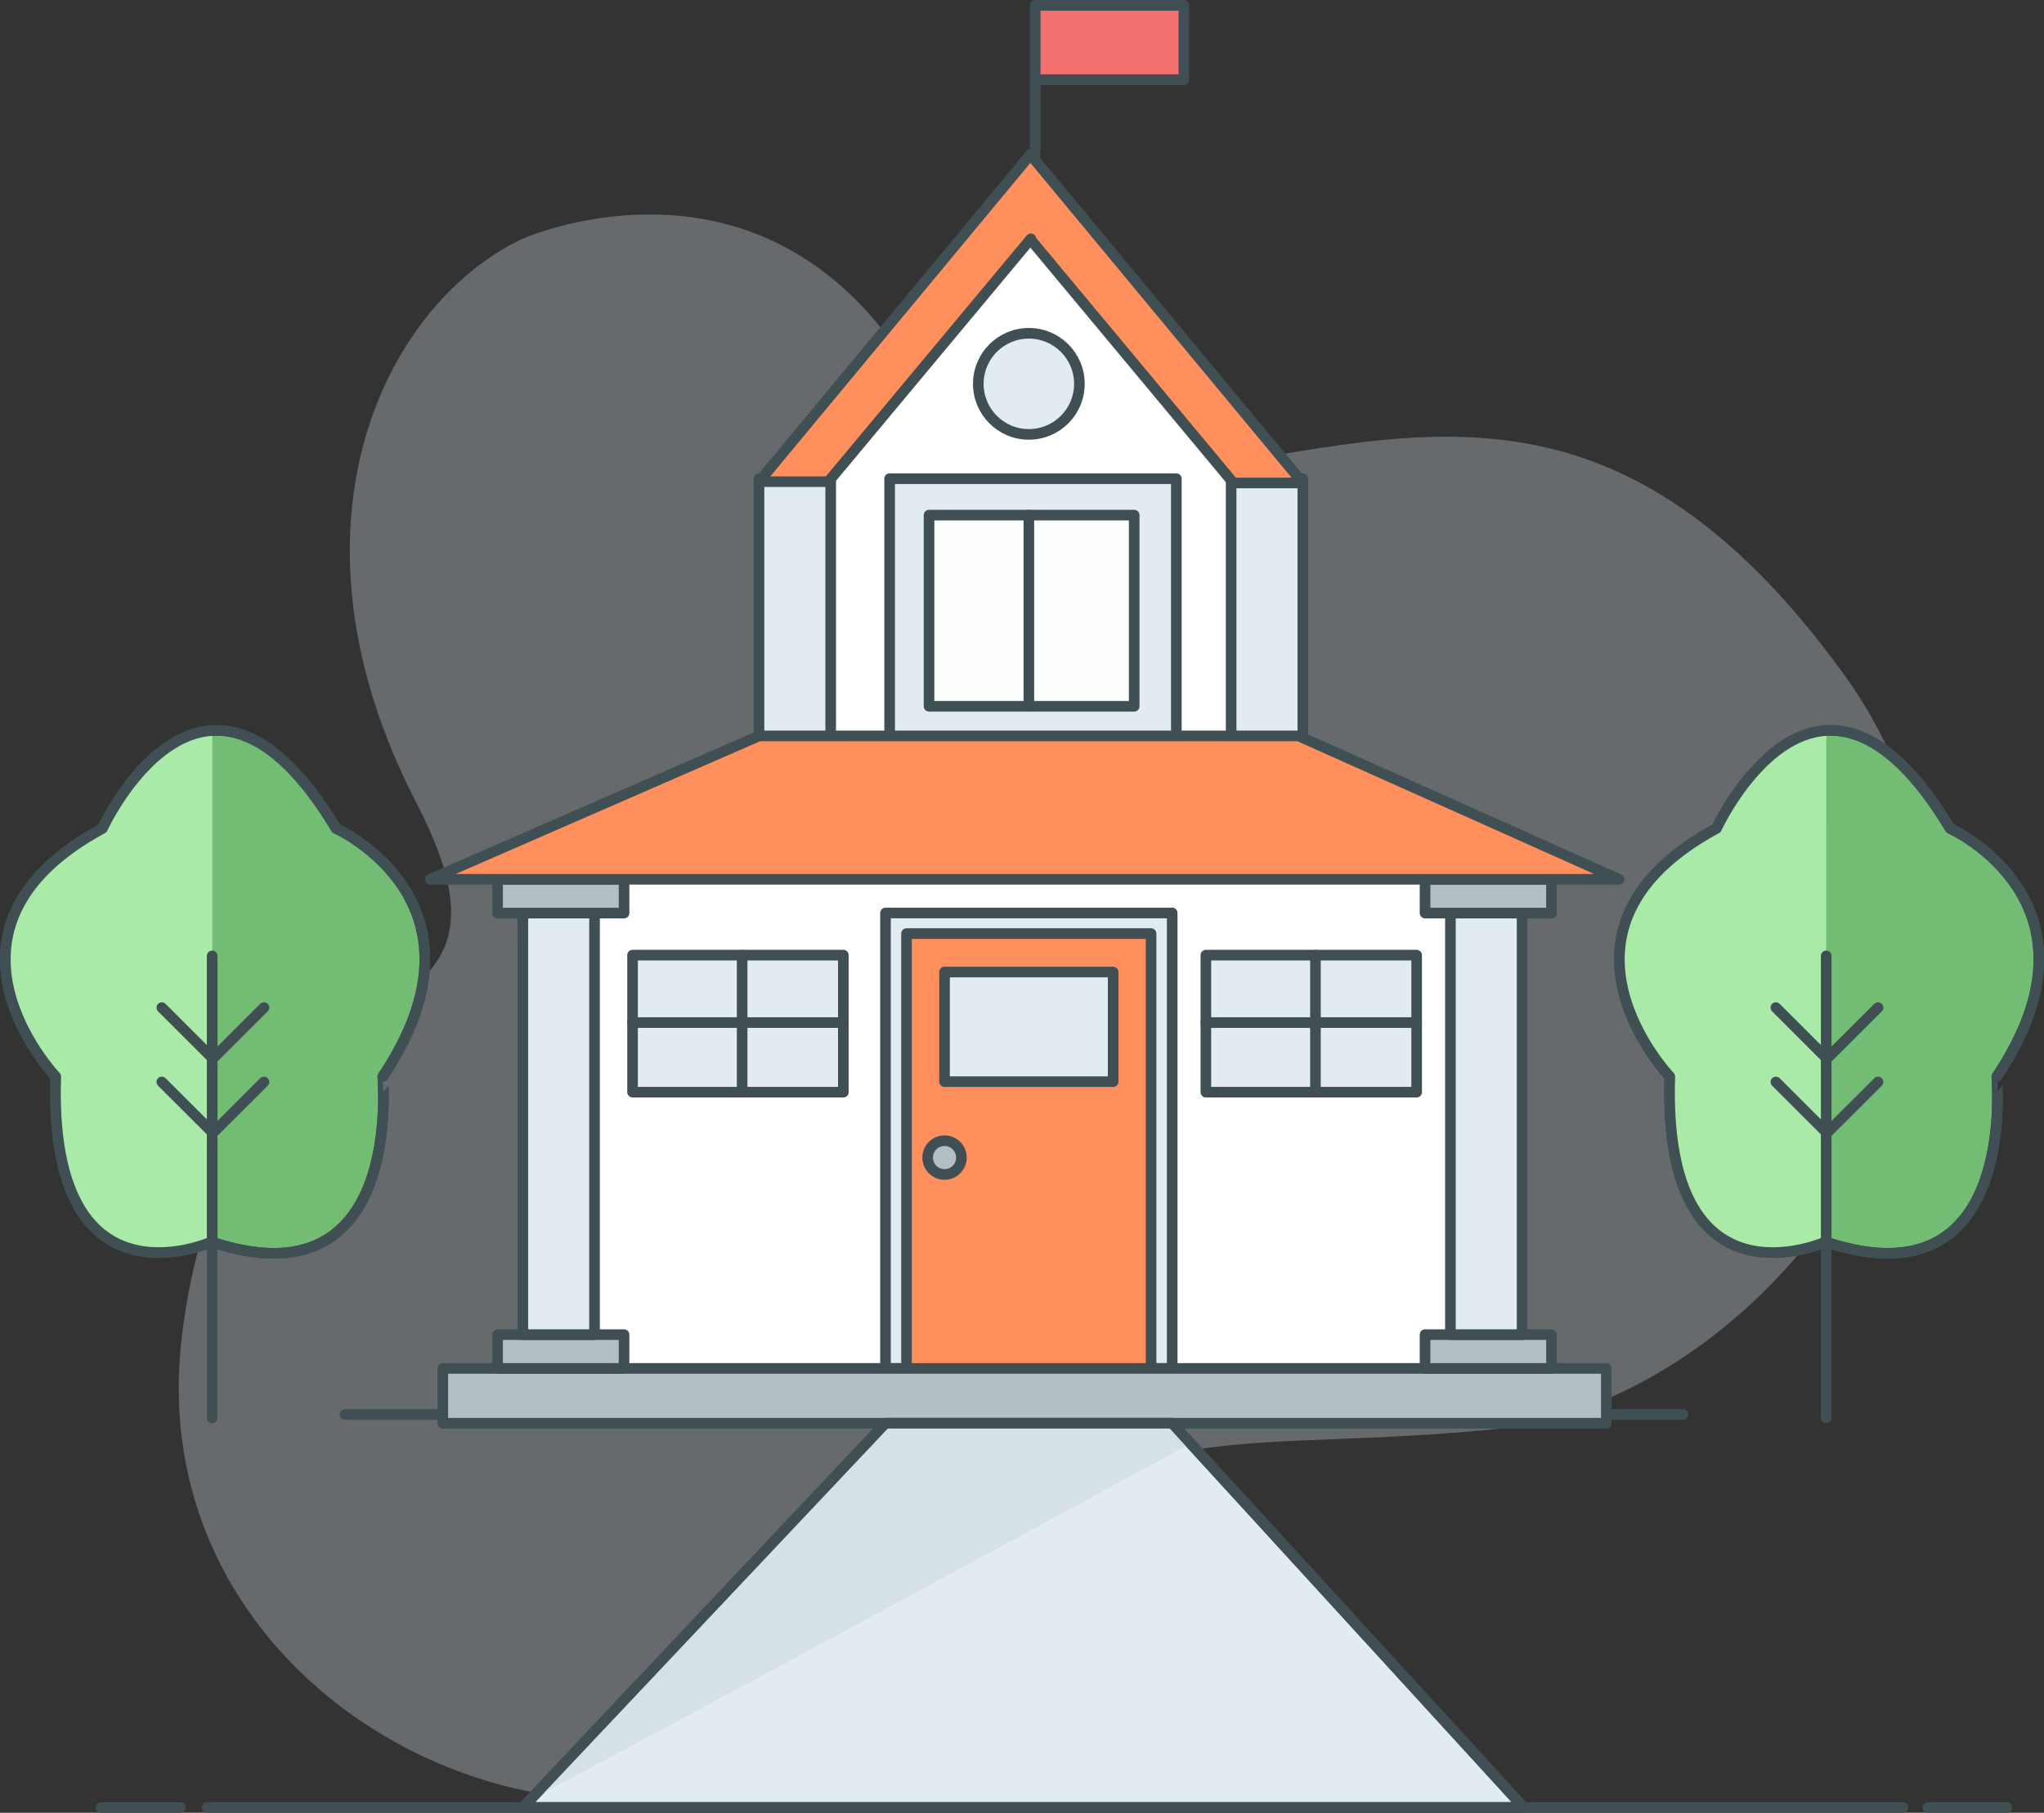
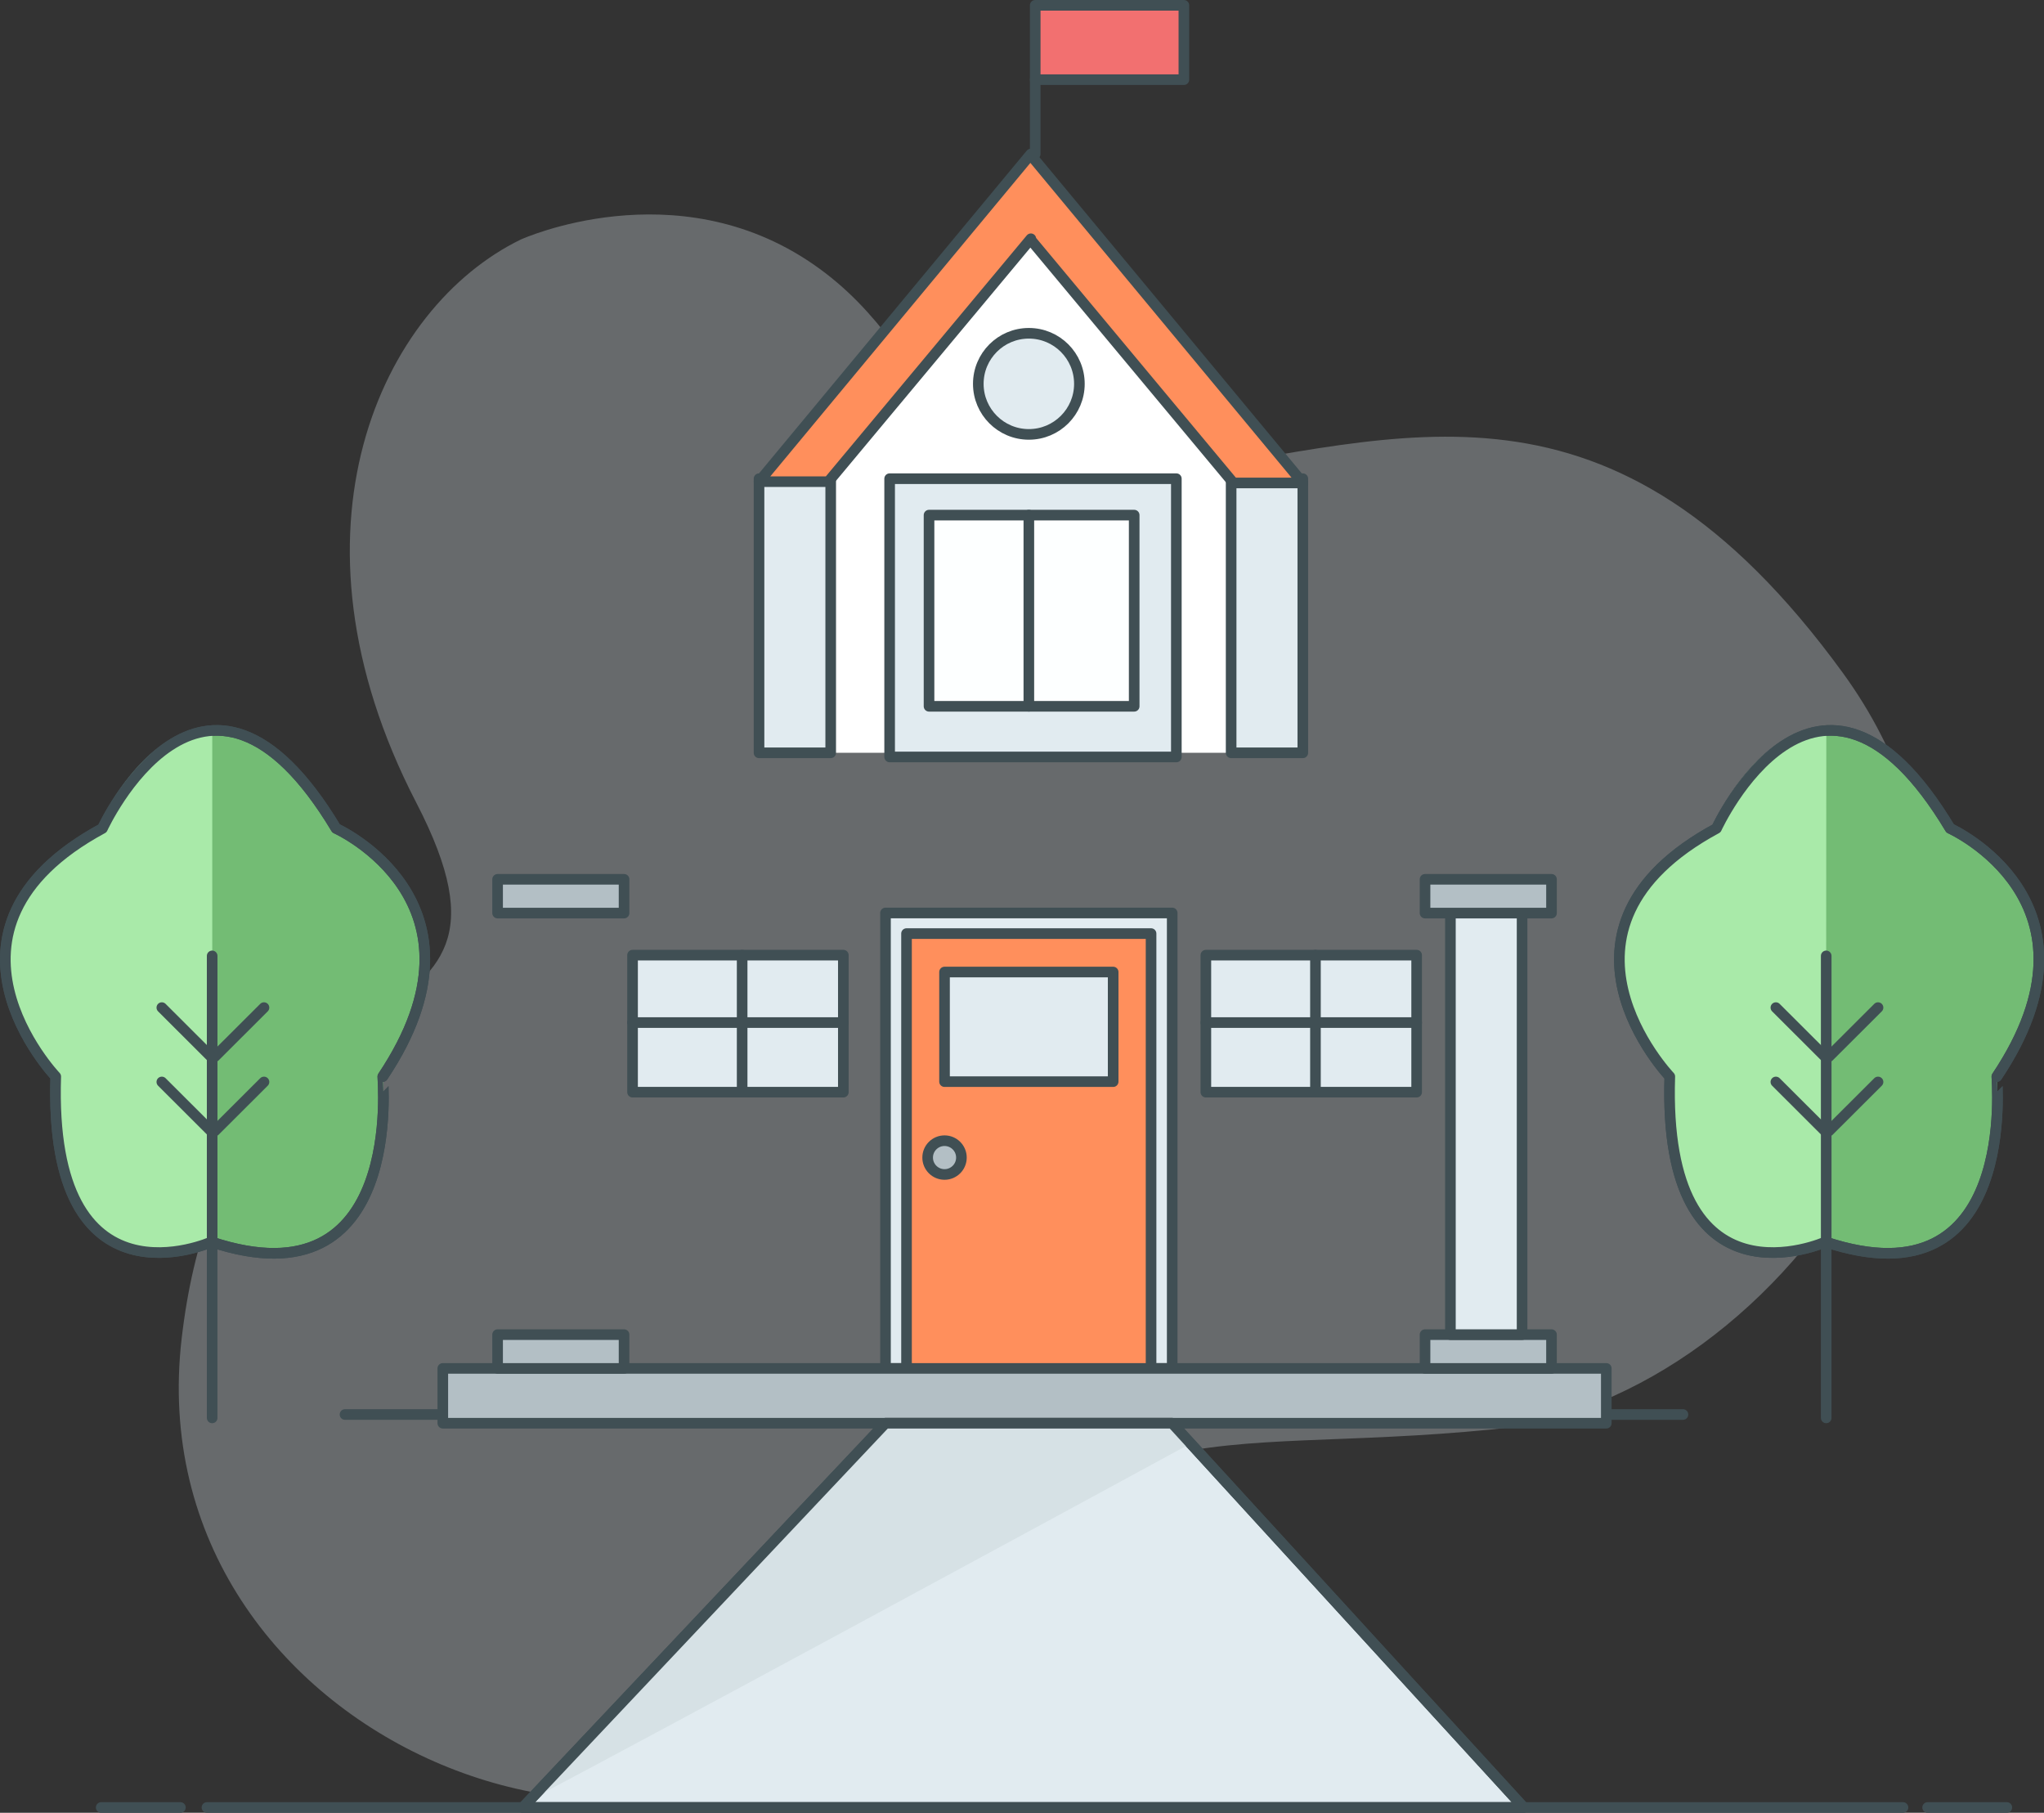
<svg xmlns="http://www.w3.org/2000/svg" id="Layer_1" data-name="Layer 1" viewBox="0 0 192.49 170.68">
  <rect x="0" y="0" width="192.49" height="170.68" fill="#333333" stroke="none" />
  <title>ip4</title>
  <path d="M50.06,39.55s14.56-6.63,27.55,2.34,10.27,23.13,33,19.75,42.11-11.31,63.95,18.72-5.59,68.49-33,71.22-37.29-3.38-57.44,22.87-70.44,6.63-66-31.45,35.35-24.82,22.09-50.43S36.93,45.92,50.06,39.55Z" transform="translate(-1.01 -17)" style="fill:#e1ebf0;opacity:0.3" />
-   <rect x="52.42" y="79.61" width="87.34" height="51.61" style="fill:#fff" />
  <line x1="32.49" y1="133.18" x2="158.49" y2="133.18" style="fill:#fff;stroke:#404f54;stroke-linecap:round;stroke-miterlimit:10" />
  <rect x="83.39" y="85.96" width="27" height="42.88" style="fill:#e1ebf0;stroke:#404f54;stroke-linecap:round;stroke-linejoin:round" />
  <rect x="85.37" y="87.9" width="23.03" height="42.13" style="fill:#ff8f5c;stroke:#404f54;stroke-linecap:round;stroke-linejoin:round" />
  <line x1="19.49" y1="170.18" x2="179.21" y2="170.18" style="fill:#fff;stroke:#404f54;stroke-linecap:round;stroke-miterlimit:10" />
  <line x1="181.53" y1="170.18" x2="188.99" y2="170.18" style="fill:#fff;stroke:#404f54;stroke-linecap:round;stroke-miterlimit:10" />
  <line x1="9.53" y1="170.18" x2="16.99" y2="170.18" style="fill:#fff;stroke:#404f54;stroke-linecap:round;stroke-miterlimit:10" />
  <rect x="41.7" y="128.84" width="109.57" height="5.16" style="fill:#b3bfc5;stroke:#404f54;stroke-linecap:round;stroke-linejoin:round" />
  <rect x="46.86" y="125.66" width="11.91" height="3.18" style="fill:#b3bfc5;stroke:#404f54;stroke-linecap:round;stroke-linejoin:round" />
-   <rect x="49.24" y="85.56" width="6.75" height="40.1" style="fill:#e1ebf0;stroke:#404f54;stroke-linecap:round;stroke-linejoin:round" />
  <rect x="46.86" y="82.79" width="11.91" height="3.18" style="fill:#b3bfc5;stroke:#404f54;stroke-linecap:round;stroke-linejoin:round" />
  <rect x="134.2" y="125.66" width="11.91" height="3.18" style="fill:#b3bfc5;stroke:#404f54;stroke-linecap:round;stroke-linejoin:round" />
  <rect x="136.59" y="85.56" width="6.75" height="40.1" style="fill:#e1ebf0;stroke:#404f54;stroke-linecap:round;stroke-linejoin:round" />
  <rect x="134.2" y="82.79" width="11.91" height="3.18" style="fill:#b3bfc5;stroke:#404f54;stroke-linecap:round;stroke-linejoin:round" />
  <polygon points="119.12 44.67 97.08 21.65 75.45 42.33 75.45 70.88 119.91 70.88 119.91 44.67 119.12 44.67" style="fill:#fff" />
  <rect x="83.78" y="45.07" width="27" height="26.2" style="fill:#e1ebf0;stroke:#404f54;stroke-linecap:round;stroke-linejoin:round" />
  <rect x="88.95" y="91.52" width="15.88" height="10.32" style="fill:#e1ebf0;stroke:#404f54;stroke-linecap:round;stroke-linejoin:round" />
  <circle cx="88.95" cy="108.99" r="1.59" style="fill:#b3bfc5;stroke:#404f54;stroke-linecap:round;stroke-linejoin:round" />
  <rect x="71.48" y="45.07" width="6.75" height="25.81" style="fill:#e1ebf0;stroke:#404f54;stroke-linecap:round;stroke-linejoin:round" />
  <rect x="115.94" y="45.07" width="6.75" height="25.81" style="fill:#e1ebf0;stroke:#404f54;stroke-linecap:round;stroke-linejoin:round" />
  <polygon points="97.08 14.61 97.08 14.5 71.48 45.35 78.01 45.35 97.08 22.48 97.08 22.59 116.15 45.47 122.69 45.47 97.08 14.61" style="fill:#ff8f5c;stroke:#404f54;stroke-linecap:round;stroke-linejoin:round" />
  <rect x="87.49" y="48.5" width="19.32" height="18" style="fill:#fdffff;stroke:#404f54;stroke-linecap:round;stroke-linejoin:round" />
  <line x1="96.89" y1="48.5" x2="96.89" y2="66.5" style="fill:none;stroke:#404f54;stroke-linecap:round;stroke-linejoin:round" />
  <circle cx="96.89" cy="36.14" r="4.76" style="fill:#e1ebf0;stroke:#404f54;stroke-linecap:round;stroke-linejoin:round" />
-   <polygon points="122.29 69.29 71.48 69.29 40.51 82.79 152.47 82.79 122.29 69.29" style="fill:#ff8f5c;stroke:#404f54;stroke-linecap:round;stroke-linejoin:round" />
  <rect x="59.57" y="89.93" width="19.85" height="12.9" style="fill:#e1ebf0;stroke:#404f54;stroke-linecap:round;stroke-linejoin:round" />
  <line x1="69.89" y1="89.93" x2="69.89" y2="102.64" style="fill:none;stroke:#404f54;stroke-linecap:round;stroke-linejoin:round" />
  <line x1="59.57" y1="96.28" x2="79.42" y2="96.28" style="fill:none;stroke:#404f54;stroke-linecap:round;stroke-linejoin:round" />
  <rect x="113.56" y="89.93" width="19.85" height="12.9" style="fill:#e1ebf0;stroke:#404f54;stroke-linecap:round;stroke-linejoin:round" />
  <line x1="123.88" y1="89.93" x2="123.88" y2="102.64" style="fill:none;stroke:#404f54;stroke-linecap:round;stroke-linejoin:round" />
  <line x1="113.56" y1="96.28" x2="133.41" y2="96.28" style="fill:none;stroke:#404f54;stroke-linecap:round;stroke-linejoin:round" />
  <polygon points="83.39 134 49.24 170.18 143.49 170.18 110.38 134 83.39 134" style="fill:#e1ebf0;stroke:#404f54;stroke-linecap:round;stroke-linejoin:round" />
  <rect x="97.49" y="0.5" width="14" height="7" style="fill:#f27070;stroke:#404f54;stroke-linecap:round;stroke-linejoin:round" />
  <line x1="97.49" y1="7.5" x2="97.49" y2="14.5" style="fill:#fff;stroke:#404f54;stroke-linecap:round;stroke-linejoin:round" />
  <path d="M113.14,152.91,111.4,151h-27L50.93,186.47C64.88,179.09,96.42,162,113.14,152.91Z" transform="translate(-1.01 -17)" style="fill:#d6e1e5" />
  <polygon points="83.39 134 49.24 170.18 143.49 170.18 110.38 134 83.39 134" style="fill:none;stroke:#404f54;stroke-linecap:round;stroke-linejoin:round" />
  <path d="M172.92,133.93s-15.39,6.92-14.66-15.57c0,0-13.19-13.85,4.4-23.36,0,0,9.53-20.77,22,0,0,0,15.39,6.92,4.4,23.36C189,118.36,191.24,140,172.92,133.93Z" transform="translate(-1.01 -17)" style="fill:#73bc74;stroke:#404f54;stroke-linecap:round;stroke-linejoin:round" />
  <path d="M173,85.79c-6.52-.58-10.79,9.21-10.79,9.21-16.73,9.51-4.18,23.36-4.18,23.36-.7,22.49,13.94,15.57,13.94,15.57l1,.32Z" transform="translate(-1.01 -17)" style="fill:#a9eaa9" />
  <line x1="171.98" y1="90" x2="171.98" y2="133.5" style="fill:#73bc74;stroke:#404f54;stroke-linecap:round;stroke-linejoin:round" />
  <line x1="172.24" y1="99.48" x2="176.86" y2="94.87" style="fill:#73bc74;stroke:#404f54;stroke-linecap:round;stroke-linejoin:round" />
  <line x1="171.86" y1="99.48" x2="167.24" y2="94.87" style="fill:#73bc74;stroke:#404f54;stroke-linecap:round;stroke-linejoin:round" />
  <line x1="172.24" y1="106.48" x2="176.86" y2="101.87" style="fill:#73bc74;stroke:#404f54;stroke-linecap:round;stroke-linejoin:round" />
  <line x1="171.86" y1="106.48" x2="167.24" y2="101.87" style="fill:#73bc74;stroke:#404f54;stroke-linecap:round;stroke-linejoin:round" />
  <path d="M172.92,133.93s-15.39,6.92-14.66-15.57c0,0-13.19-13.85,4.4-23.36,0,0,9.53-20.77,22,0,0,0,15.39,6.92,4.4,23.36C189,118.36,191.24,140,172.92,133.93Z" transform="translate(-1.01 -17)" style="fill:none;stroke:#404f54;stroke-linecap:round;stroke-linejoin:round" />
  <path d="M20.92,133.93S5.53,140.85,6.26,118.36c0,0-13.19-13.85,4.4-23.36,0,0,9.53-20.77,22,0,0,0,15.39,6.92,4.4,23.36C37,118.36,39.24,140,20.92,133.93Z" transform="translate(-1.01 -17)" style="fill:#73bc74;stroke:#404f54;stroke-linecap:round;stroke-linejoin:round" />
  <path d="M21,85.79C14.48,85.21,10.21,95,10.21,95-6.52,104.51,6,118.36,6,118.36,5.33,140.85,20,133.93,20,133.93l1,.32Z" transform="translate(-1.01 -17)" style="fill:#a9eaa9" />
  <line x1="19.98" y1="90" x2="19.98" y2="133.5" style="fill:#73bc74;stroke:#404f54;stroke-linecap:round;stroke-linejoin:round" />
  <line x1="20.24" y1="99.48" x2="24.86" y2="94.87" style="fill:#73bc74;stroke:#404f54;stroke-linecap:round;stroke-linejoin:round" />
  <line x1="19.86" y1="99.48" x2="15.24" y2="94.87" style="fill:#73bc74;stroke:#404f54;stroke-linecap:round;stroke-linejoin:round" />
  <line x1="20.24" y1="106.48" x2="24.86" y2="101.87" style="fill:#73bc74;stroke:#404f54;stroke-linecap:round;stroke-linejoin:round" />
  <line x1="19.86" y1="106.48" x2="15.24" y2="101.87" style="fill:#73bc74;stroke:#404f54;stroke-linecap:round;stroke-linejoin:round" />
  <path d="M20.92,133.93S5.53,140.85,6.26,118.36c0,0-13.19-13.85,4.4-23.36,0,0,9.53-20.77,22,0,0,0,15.39,6.92,4.4,23.36C37,118.36,39.24,140,20.92,133.93Z" transform="translate(-1.01 -17)" style="fill:none;stroke:#404f54;stroke-linecap:round;stroke-linejoin:round" />
</svg>